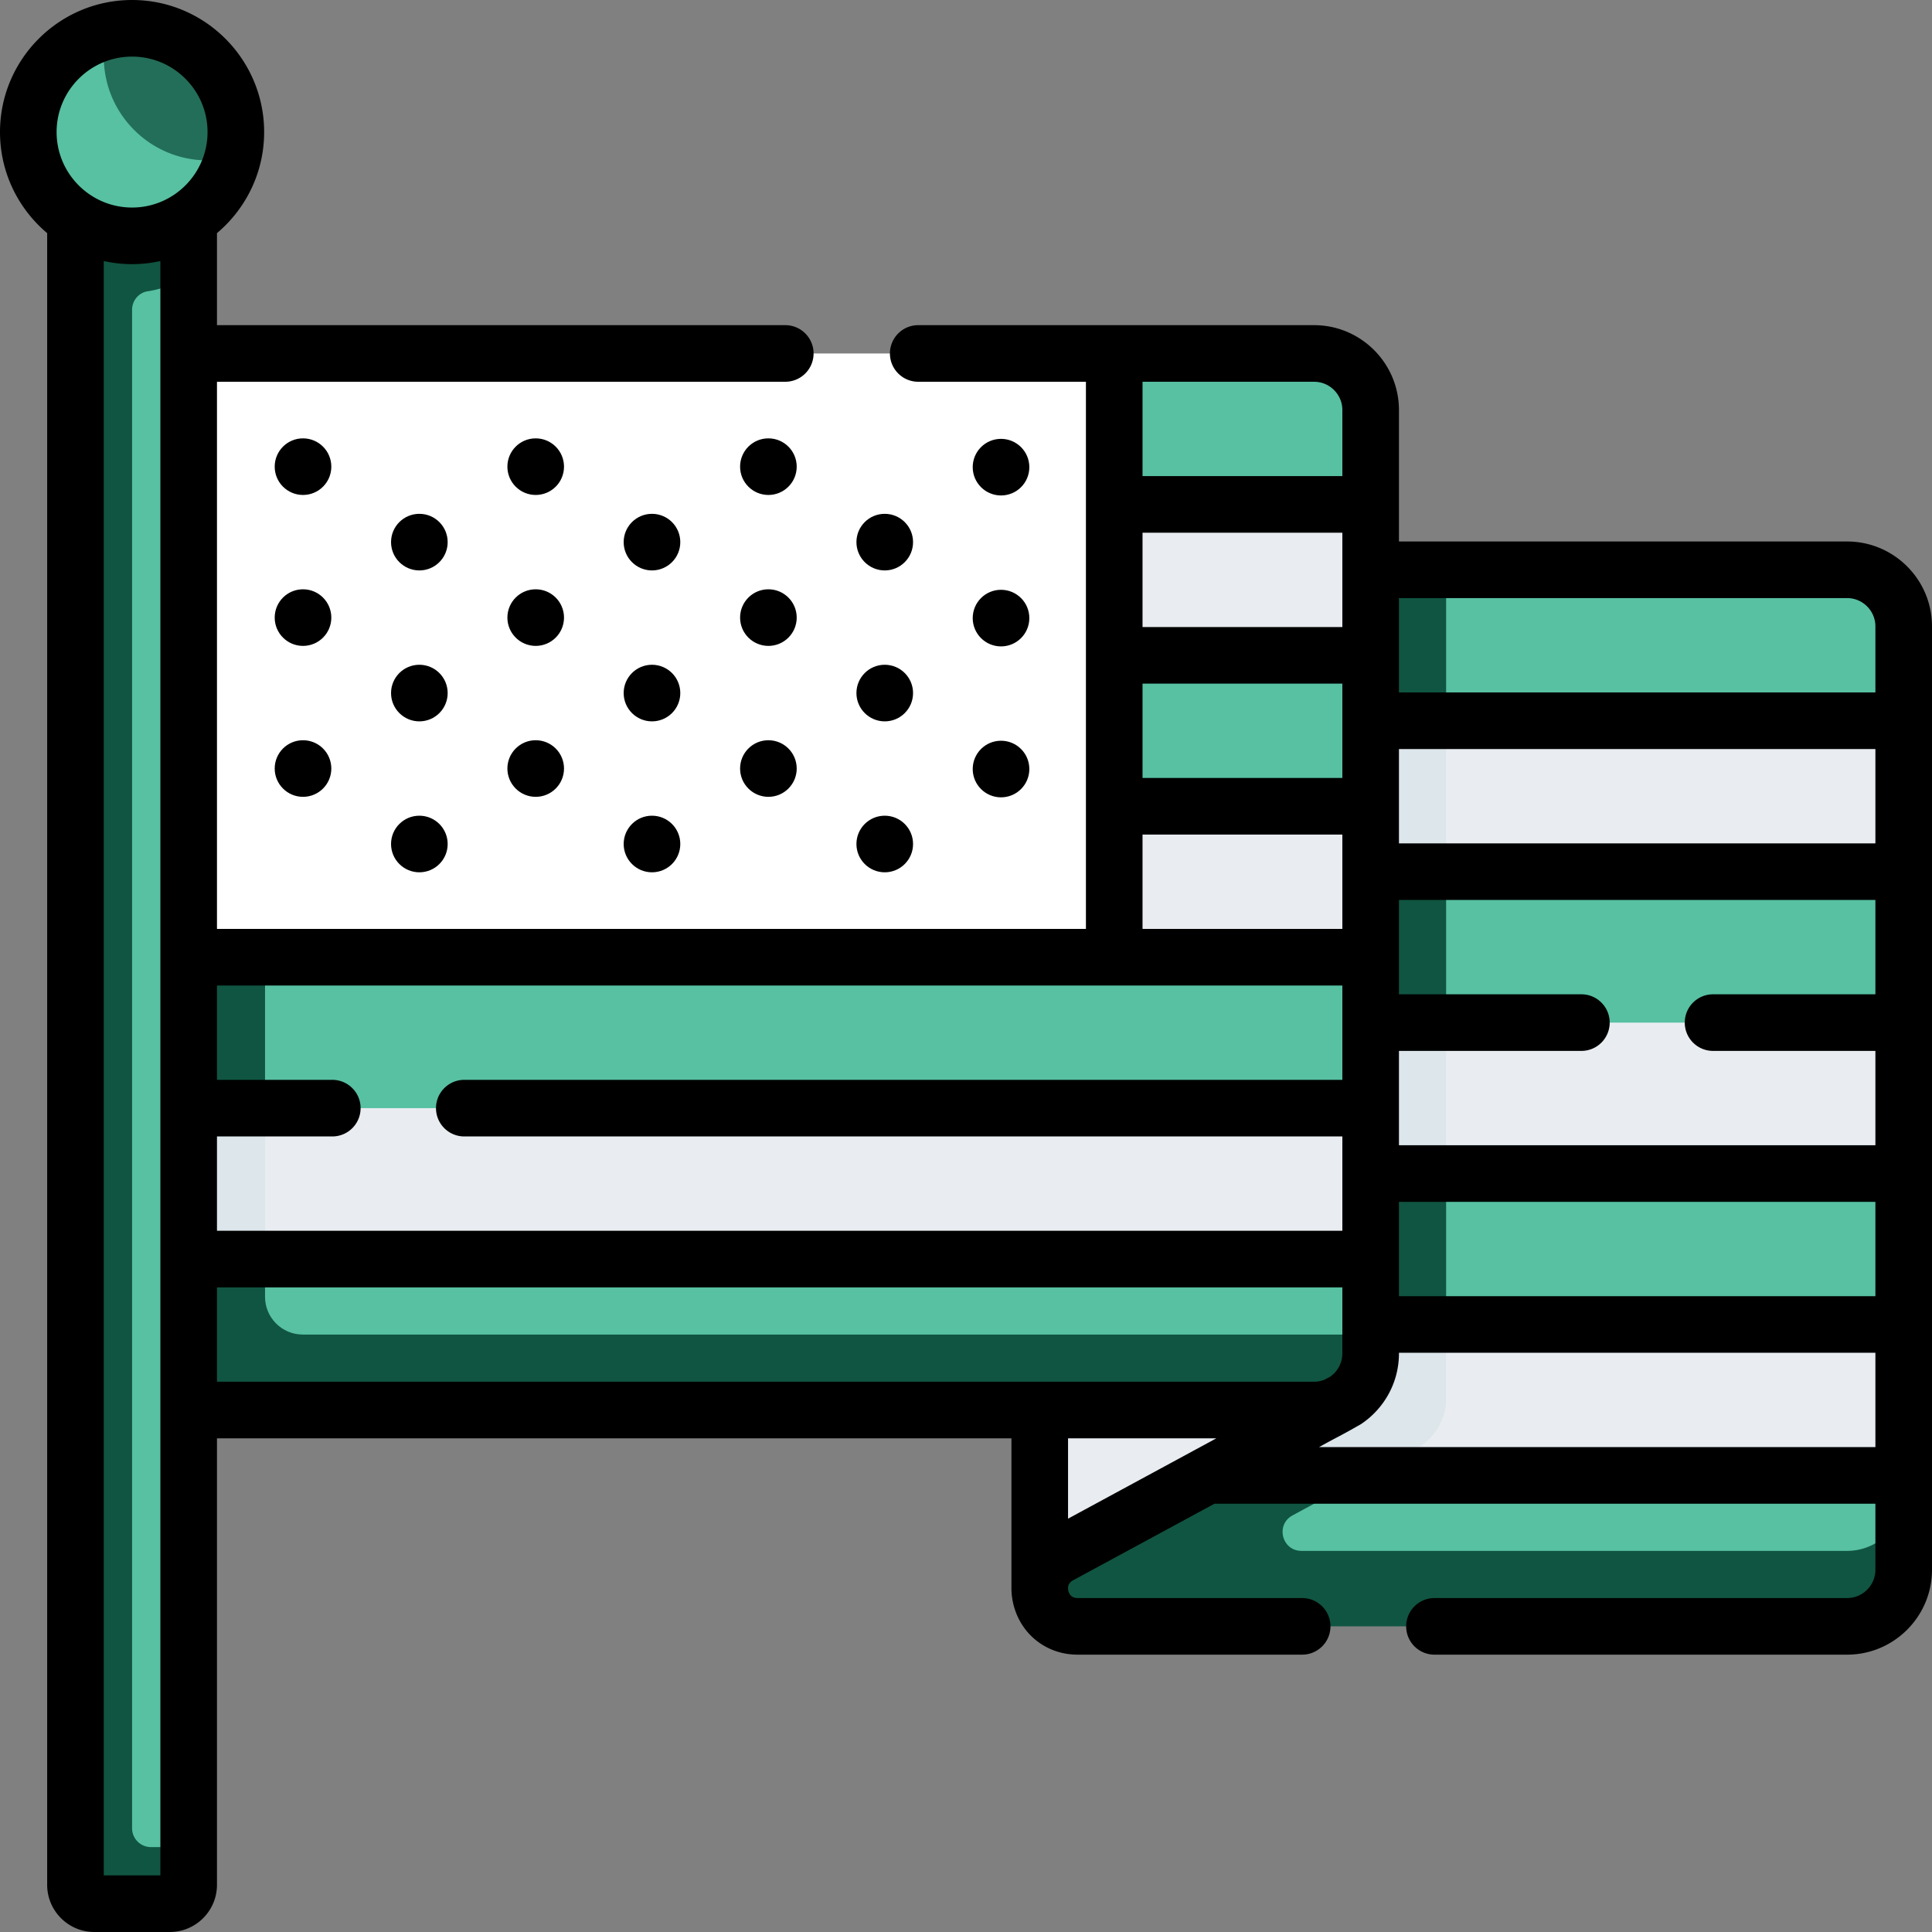
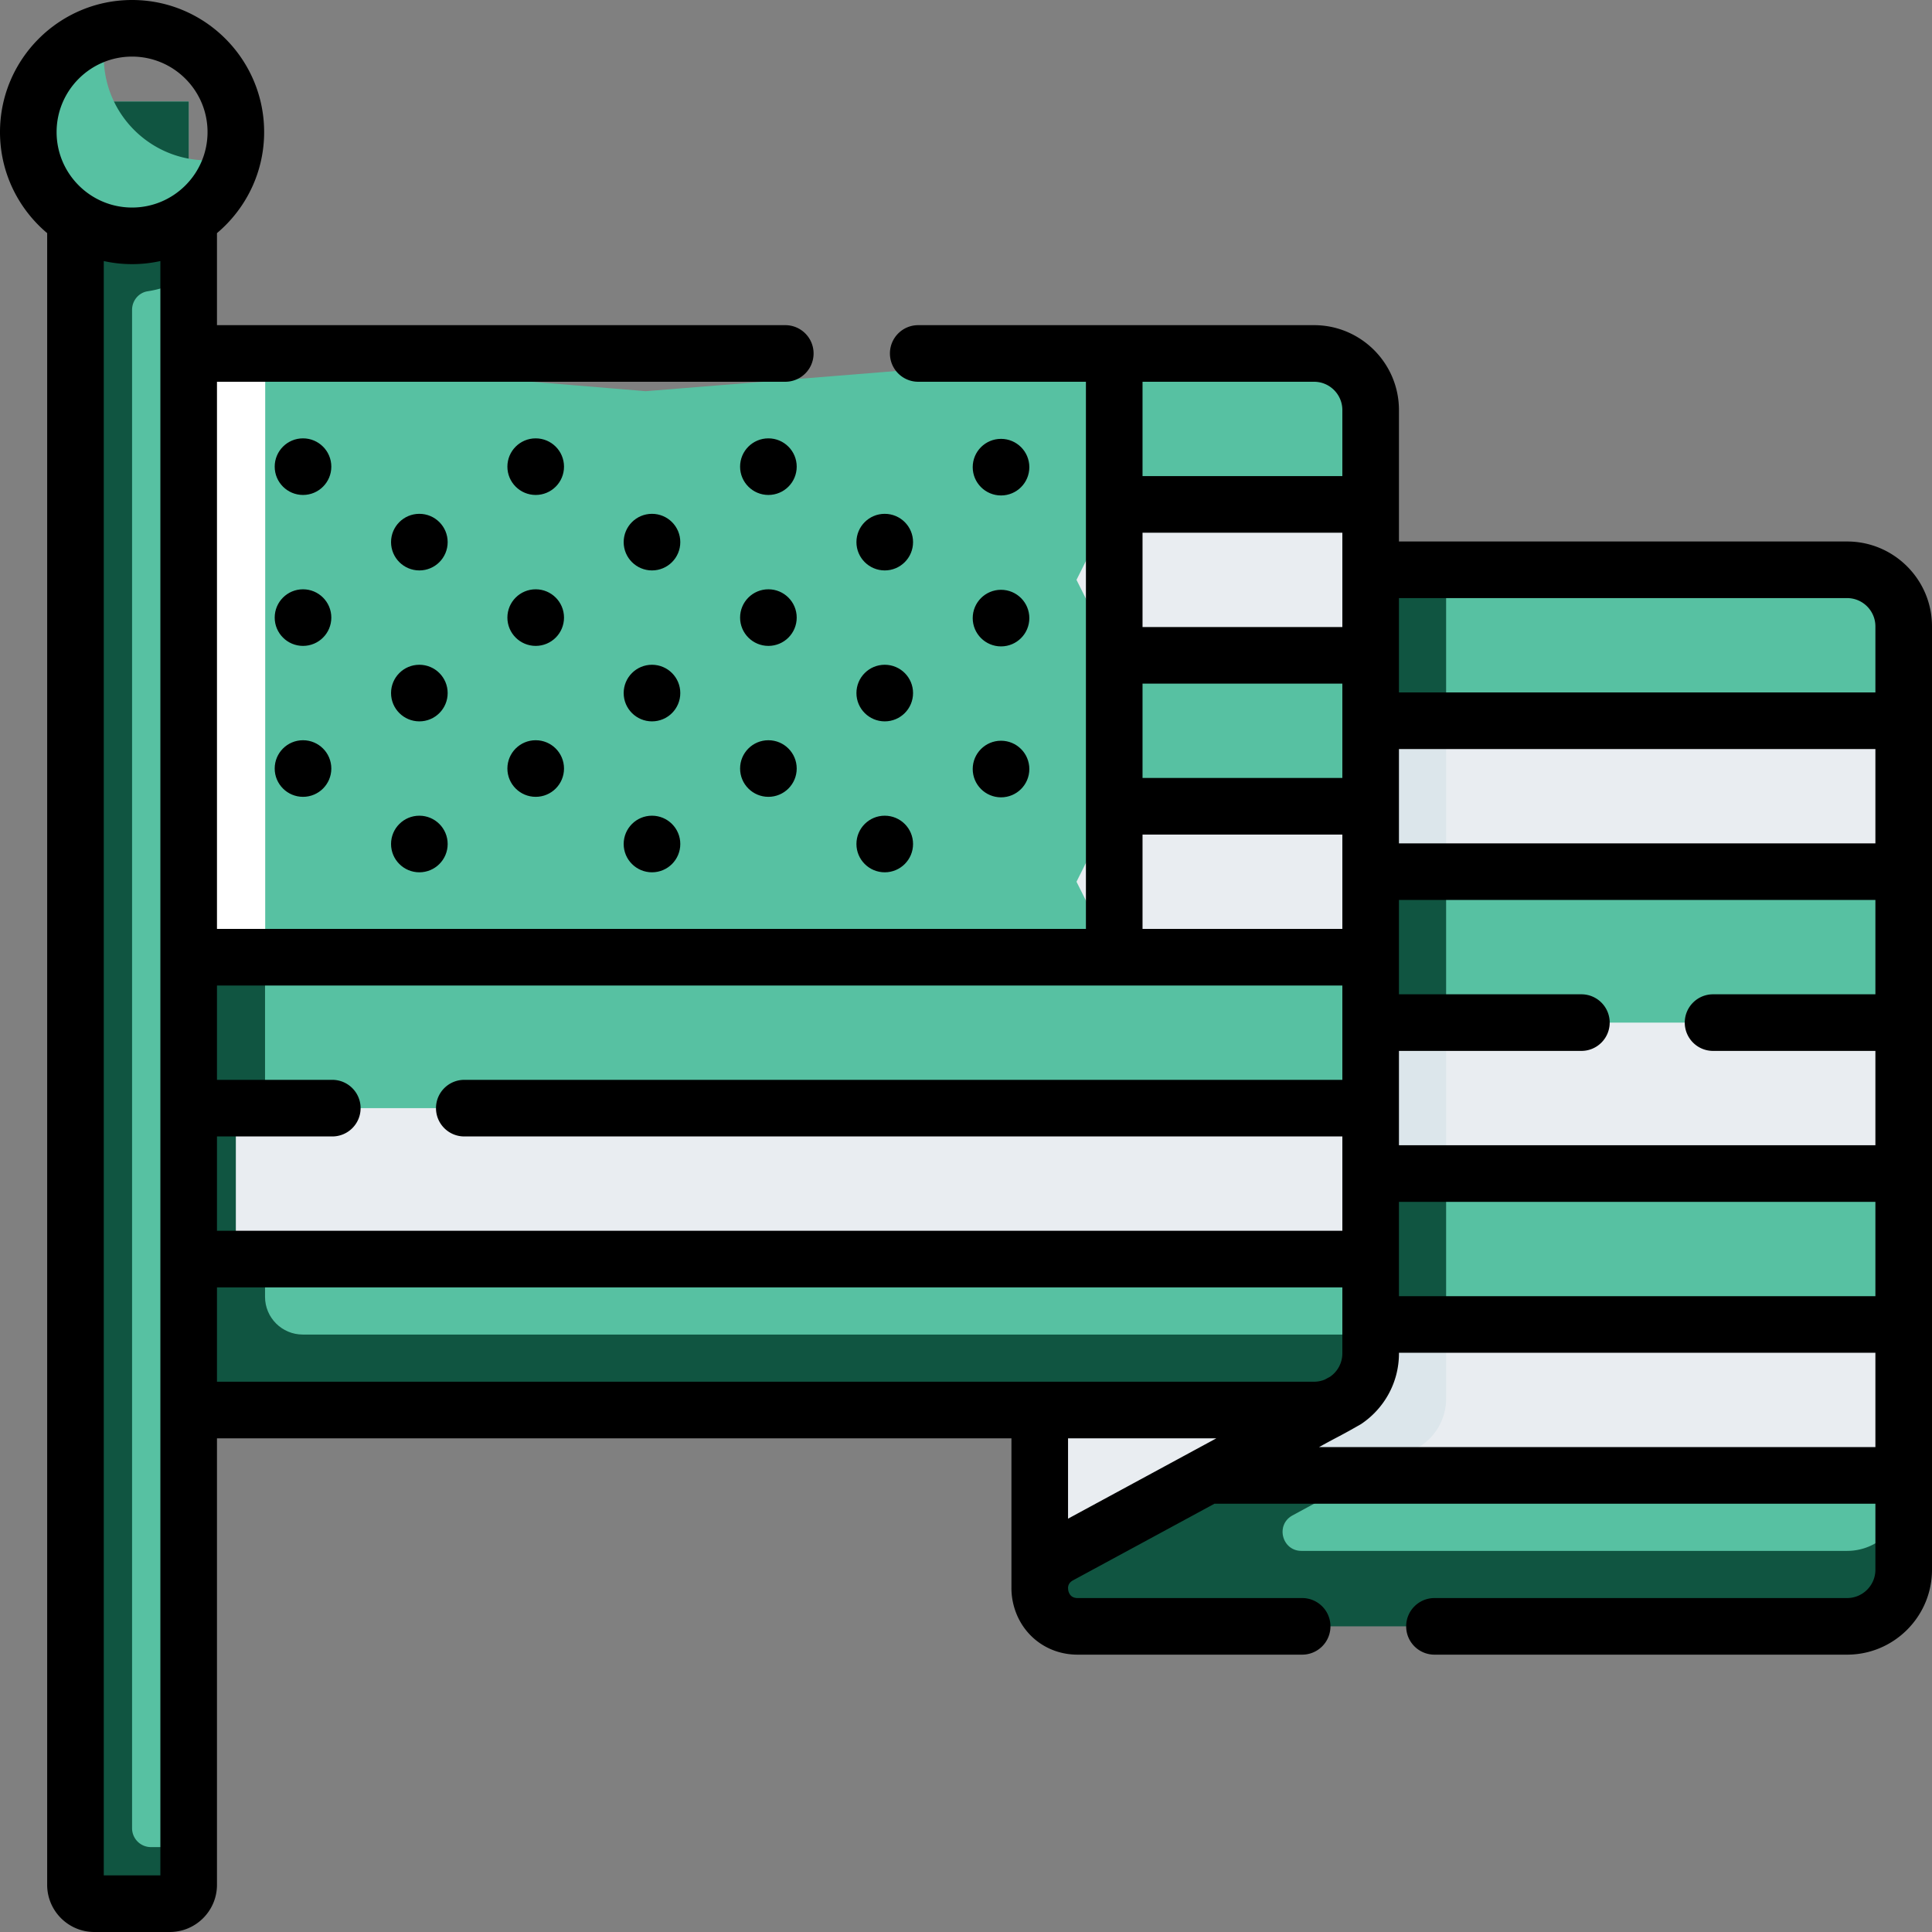
<svg xmlns="http://www.w3.org/2000/svg" class="" xml:space="preserve" style="enable-background:new 0 0 512 512" viewBox="0 0 512 512" y="0" x="0" height="512" width="512" version="1.1">
  <rect x="0" y="0" width="512" height="512" fill="#808080" stroke="none" />
  <g>
    <path data-sanitized-data-original="#e9edf1" data-original="#e9edf1" opacity="1" d="M275.542 421v-47.33l50.649-39.266 58.553 9.532-2.383 65.021L275.542 421z" fill="#e9edf1" />
    <path class="" data-sanitized-data-original="#e03c3e" data-original="#e03c3e" opacity="1" d="M305.558 421c-10.376 0-13.886-3.851-4.763-8.793L339.947 391s29.683-12.052 31.292-14.845c1.837-3.19 1.428-18.758 1.42-20.134 0-2.522.577-2.499.577-5.021V161l10-10H489.5c8.284 0 15 6.716 15 15v25l-10 22.67 10 17.33v40l-10 20 10 20v40l-10 20 10 20v17.617l-10 11.745c-20.989.638-188.942.638-188.942.638z" fill="#57c1a2" />
    <path class="" data-sanitized-data-original="#c42430" data-original="#c42430" opacity="1" d="M489.5 411H344.907c-5.188 0-6.943-6.926-2.381-9.396l33.844-18.332a15.046 15.046 0 0 0 4.869-5.116 15.094 15.094 0 0 0 1.998-7.589V151.001h-20c0 38.236-20 76.472-20 114.708 0 30.953 20 61.905 20 92.858.008 1.376 4.069 11.915 2.232 15.104-1.609 2.794-44.38 16.593-45.521 17.33l-39.152 21.207c-9.123 4.942-5.613 18.793 4.763 18.793H489.5c8.284 0 15-6.716 15-15v-20c0 8.283-6.716 14.999-15 14.999z" fill="#105541" />
    <g fill="#e9edf1">
      <path data-sanitized-data-original="#e9edf1" data-original="#e9edf1" opacity="1" fill="#e9edf1" d="M363.237 376.532 362.101 391H504.5v-40H383.237l-11.173 14.213zM504.5 271H383.237l-8.024 9.872v18.894L383.237 311H504.5zM504.5 191H383.237l-10 11.319v17.532l10 11.149H504.5z" />
    </g>
    <path class="" data-sanitized-data-original="#dce6eb" data-original="#dce6eb" opacity="1" d="M383.237 271h-20l-10 20 10 20h20v-40zM383.237 191h-20l-10 17.915 10 22.085h20v-40zM363.237 351v7.566a15.094 15.094 0 0 1-1.998 7.589 15.055 15.055 0 0 1-4.869 5.116L319.947 391h42.154l14.269-7.729a15.046 15.046 0 0 0 4.869-5.116 15.094 15.094 0 0 0 1.998-7.589V351z" fill="#dce6eb" />
    <path class="" data-sanitized-data-original="#e03c3e" data-original="#e03c3e" opacity="1" d="M348.237 363.67h-298l-10-140 10-130 120.896 10 124.149-10h52.954c8.284 0 15 6.716 15 15v25l-10 20 10 20v40l-10 20 10 20v40l-10 20 10 20v25c.001 8.284-6.715 5-14.999 5z" fill="#57c1a2" />
    <path class="" data-sanitized-data-original="#c42430" data-original="#c42430" opacity="1" d="M70.237 343.67v-250h-20l-10 149.5 10 130.5h298c8.284 0 15-6.716 15-15v-5h-283c-5.523 0-10-4.477-10-10z" fill="#105541" />
    <path data-sanitized-data-original="#e9edf1" data-original="#e9edf1" opacity="1" d="M295.291 213.67h67.946v40h-67.946l-10.008-20zM62.5 293.67h300.737v40H62.5z" fill="#e9edf1" />
-     <path class="" data-sanitized-data-original="#dce6eb" data-original="#dce6eb" opacity="1" d="m50.237 293.67-10 20 10 20h20v-40z" fill="#dce6eb" />
    <path data-sanitized-data-original="#e9edf1" data-original="#e9edf1" opacity="1" d="M363.237 133.67h-67.946l-10.008 20 10.008 20h67.946z" fill="#e9edf1" />
-     <path class="" data-sanitized-data-original="#8aaadc" data-original="#8aaadc" opacity="1" d="M295.283 253.67h-225l-4.006-10v-140l3.96-10h225.046z" fill="#ffffff" />
    <path class="" data-sanitized-data-original="#7398d4" data-original="#7398d4" opacity="1" d="m50.283 93.67-10 77.5 10 82.5h20v-160z" fill="#ffffff" />
    <path class="" data-sanitized-data-original="#ffa442" data-original="#ffa442" opacity="1" d="M45 495.766H33.234a5 5 0 0 1-5-5V26.915H50v463.851a5 5 0 0 1-5 5z" fill="#57c1a2" />
    <path class="" data-sanitized-data-original="#ff8a3c" data-original="#ff8a3c" opacity="1" d="M50 73.044V26.956l-.041-.041H20V499.5a5 5 0 0 0 5 5h20a5 5 0 0 0 5-5v-10H40a5 5 0 0 1-5-5V82.113c0-2.431 1.74-4.56 4.143-4.924 3.959-.6 7.64-2.047 10.857-4.145z" fill="#105541" />
-     <path class="" data-sanitized-data-original="#ffbf54" data-original="#ffbf54" opacity="1" d="M62.5 35c0 2.304-.283 4.541-.817 6.68-2.984 11.96-14.21 14.469-27.094 14.469-15.188 0-21.802-5.961-21.802-21.149 0-12.884 3.573-23.699 15.533-26.683A27.544 27.544 0 0 1 35 7.5c15.188 0 27.5 12.312 27.5 27.5z" fill="#236e58" />
    <path class="" data-sanitized-data-original="#ffa442" data-original="#ffa442" opacity="1" d="M55 42.5c-15.188 0-27.5-12.312-27.5-27.5 0-2.304.287-4.54.821-6.679C16.362 11.306 7.5 22.116 7.5 35c0 15.188 12.312 27.5 27.5 27.5 12.884 0 23.694-8.862 26.679-20.821A27.537 27.537 0 0 1 55 42.5z" fill="#57c1a2" />
    <path data-sanitized-data-original="#000000" data-original="#000000" opacity="1" fill="#000000" d="M489.5 143.5H370.737v-34.83c0-12.406-10.094-22.5-22.5-22.5H243.341c-4.143 0-7.5 3.357-7.5 7.5s3.357 7.5 7.5 7.5h44.442v145H57.5v-145h150.606c4.143 0 7.5-3.357 7.5-7.5s-3.357-7.5-7.5-7.5H57.5V61.781C65.136 55.356 70 45.737 70 35 70 15.701 54.299 0 35 0S0 15.701 0 35c0 10.737 4.864 20.356 12.5 26.781V499.5c0 6.893 5.607 12.5 12.5 12.5h20c6.893 0 12.5-5.607 12.5-12.5V381.17h210.542v39.517a18.023 18.023 0 0 0 .553 4.612c2.001 7.896 8.818 13.201 16.964 13.201h59.526c4.143 0 7.5-3.357 7.5-7.5s-3.357-7.5-7.5-7.5h-59.526c-1.608 0-2.206-1.025-2.424-1.886-.03-.18-.042-.049-.093-.794.012-.706.313-1.47 1.326-2.019l37.481-20.302H497V416c0 4.136-3.364 7.5-7.5 7.5H380.149c-4.143 0-7.5 3.357-7.5 7.5s3.357 7.5 7.5 7.5H489.5c12.406 0 22.5-10.094 22.5-22.5V166c0-12.406-10.094-22.5-22.5-22.5zm-186.717 37.67h52.954v25h-52.954zm67.954 97.33h48.348c4.143 0 7.5-3.357 7.5-7.5s-3.357-7.5-7.5-7.5h-48.348v-25H497v25h-43.021c-4.143 0-7.5 3.357-7.5 7.5s3.357 7.5 7.5 7.5H497v25H370.737zM497 223.5H370.737v-25H497zm-141.263-57.33h-52.954v-25h52.954zm-52.954 55h52.954v25h-52.954zm67.954 97.33H497v25H370.737zm118.763-160c4.136 0 7.5 3.364 7.5 7.5v17.5H370.737v-25zm-141.263-57.33c4.136 0 7.5 3.364 7.5 7.5v17.5h-52.954v-25zm-52.954 160h60.454v25H123.043c-4.143 0-7.5 3.357-7.5 7.5s3.357 7.5 7.5 7.5h232.694v25H57.5v-25h30.563c4.143 0 7.5-3.357 7.5-7.5s-3.357-7.5-7.5-7.5H57.5v-25zM35 15c11.028 0 20 8.972 20 20s-8.972 20-20 20-20-8.972-20-20 8.972-20 20-20zm-7.5 482V69.182c2.418.53 4.925.818 7.5.818s5.082-.288 7.5-.818V497zm30-155.83h298.237v17.5a7.498 7.498 0 0 1-3.26 6.181l-1.394.755a7.445 7.445 0 0 1-2.845.564H57.5zm225.542 61.291V381.17h39.307l-5.939 3.217-.073.04zm66.5-18.961c5.593-3.094 5.308-2.748 11.144-6.099 6.054-4.037 10.052-10.925 10.052-18.731v-.17H497v25z" />
    <path data-sanitized-data-original="#000000" data-original="#000000" opacity="1" fill="#000000" d="M80.303 116.17h-.01c-4.142 0-7.495 3.357-7.495 7.5s3.363 7.5 7.505 7.5c4.143 0 7.5-3.357 7.5-7.5s-3.358-7.5-7.5-7.5zM111.136 136.17h-.01c-4.142 0-7.495 3.357-7.495 7.5s3.363 7.5 7.505 7.5c4.143 0 7.5-3.357 7.5-7.5s-3.358-7.5-7.5-7.5zM141.969 116.17h-.01c-4.142 0-7.495 3.357-7.495 7.5s3.363 7.5 7.505 7.5c4.143 0 7.5-3.357 7.5-7.5s-3.358-7.5-7.5-7.5zM203.636 116.17h-.01c-4.142 0-7.495 3.357-7.495 7.5s3.363 7.5 7.505 7.5c4.143 0 7.5-3.357 7.5-7.5s-3.358-7.5-7.5-7.5zM234.469 151.17c4.143 0 7.5-3.357 7.5-7.5s-3.357-7.5-7.5-7.5h-.01c-4.142 0-7.495 3.357-7.495 7.5s3.363 7.5 7.505 7.5zM80.303 156.17h-.01c-4.142 0-7.495 3.357-7.495 7.5s3.363 7.5 7.505 7.5c4.143 0 7.5-3.357 7.5-7.5s-3.358-7.5-7.5-7.5zM111.136 176.17h-.01c-4.142 0-7.495 3.357-7.495 7.5s3.363 7.5 7.505 7.5c4.143 0 7.5-3.357 7.5-7.5s-3.358-7.5-7.5-7.5zM141.969 156.17h-.01c-4.142 0-7.495 3.357-7.495 7.5s3.363 7.5 7.505 7.5c4.143 0 7.5-3.357 7.5-7.5s-3.358-7.5-7.5-7.5zM203.636 156.17h-.01c-4.142 0-7.495 3.357-7.495 7.5s3.363 7.5 7.505 7.5c4.143 0 7.5-3.357 7.5-7.5s-3.358-7.5-7.5-7.5zM234.469 191.17c4.143 0 7.5-3.357 7.5-7.5s-3.357-7.5-7.5-7.5h-.01c-4.142 0-7.495 3.357-7.495 7.5s3.363 7.5 7.505 7.5zM80.303 196.17h-.01c-4.142 0-7.495 3.357-7.495 7.5s3.363 7.5 7.505 7.5c4.143 0 7.5-3.357 7.5-7.5s-3.358-7.5-7.5-7.5zM111.136 216.17h-.01c-4.142 0-7.495 3.357-7.495 7.5s3.363 7.5 7.505 7.5c4.143 0 7.5-3.357 7.5-7.5s-3.358-7.5-7.5-7.5zM172.785 136.17h-.01c-4.142 0-7.495 3.357-7.495 7.5s3.363 7.5 7.505 7.5c4.143 0 7.5-3.357 7.5-7.5s-3.357-7.5-7.5-7.5zM172.785 176.17h-.01c-4.142 0-7.495 3.357-7.495 7.5s3.363 7.5 7.505 7.5c4.143 0 7.5-3.357 7.5-7.5s-3.357-7.5-7.5-7.5zM172.785 216.17h-.01c-4.142 0-7.495 3.357-7.495 7.5s3.363 7.5 7.505 7.5c4.143 0 7.5-3.357 7.5-7.5s-3.357-7.5-7.5-7.5zM141.969 196.17h-.01c-4.142 0-7.495 3.357-7.495 7.5s3.363 7.5 7.505 7.5c4.143 0 7.5-3.357 7.5-7.5s-3.358-7.5-7.5-7.5zM203.636 196.17h-.01c-4.142 0-7.495 3.357-7.495 7.5s3.363 7.5 7.505 7.5c4.143 0 7.5-3.357 7.5-7.5s-3.358-7.5-7.5-7.5zM265.285 116.302h-.01c-4.142 0-7.495 3.357-7.495 7.5s3.363 7.5 7.505 7.5c4.143 0 7.5-3.357 7.5-7.5s-3.357-7.5-7.5-7.5zM265.285 156.302h-.01c-4.142 0-7.495 3.357-7.495 7.5s3.363 7.5 7.505 7.5c4.143 0 7.5-3.357 7.5-7.5s-3.357-7.5-7.5-7.5zM265.285 196.302h-.01c-4.142 0-7.495 3.357-7.495 7.5s3.363 7.5 7.505 7.5c4.143 0 7.5-3.357 7.5-7.5s-3.357-7.5-7.5-7.5zM234.469 231.17c4.143 0 7.5-3.357 7.5-7.5s-3.357-7.5-7.5-7.5h-.01c-4.142 0-7.495 3.357-7.495 7.5s3.363 7.5 7.505 7.5z" />
  </g>
</svg>